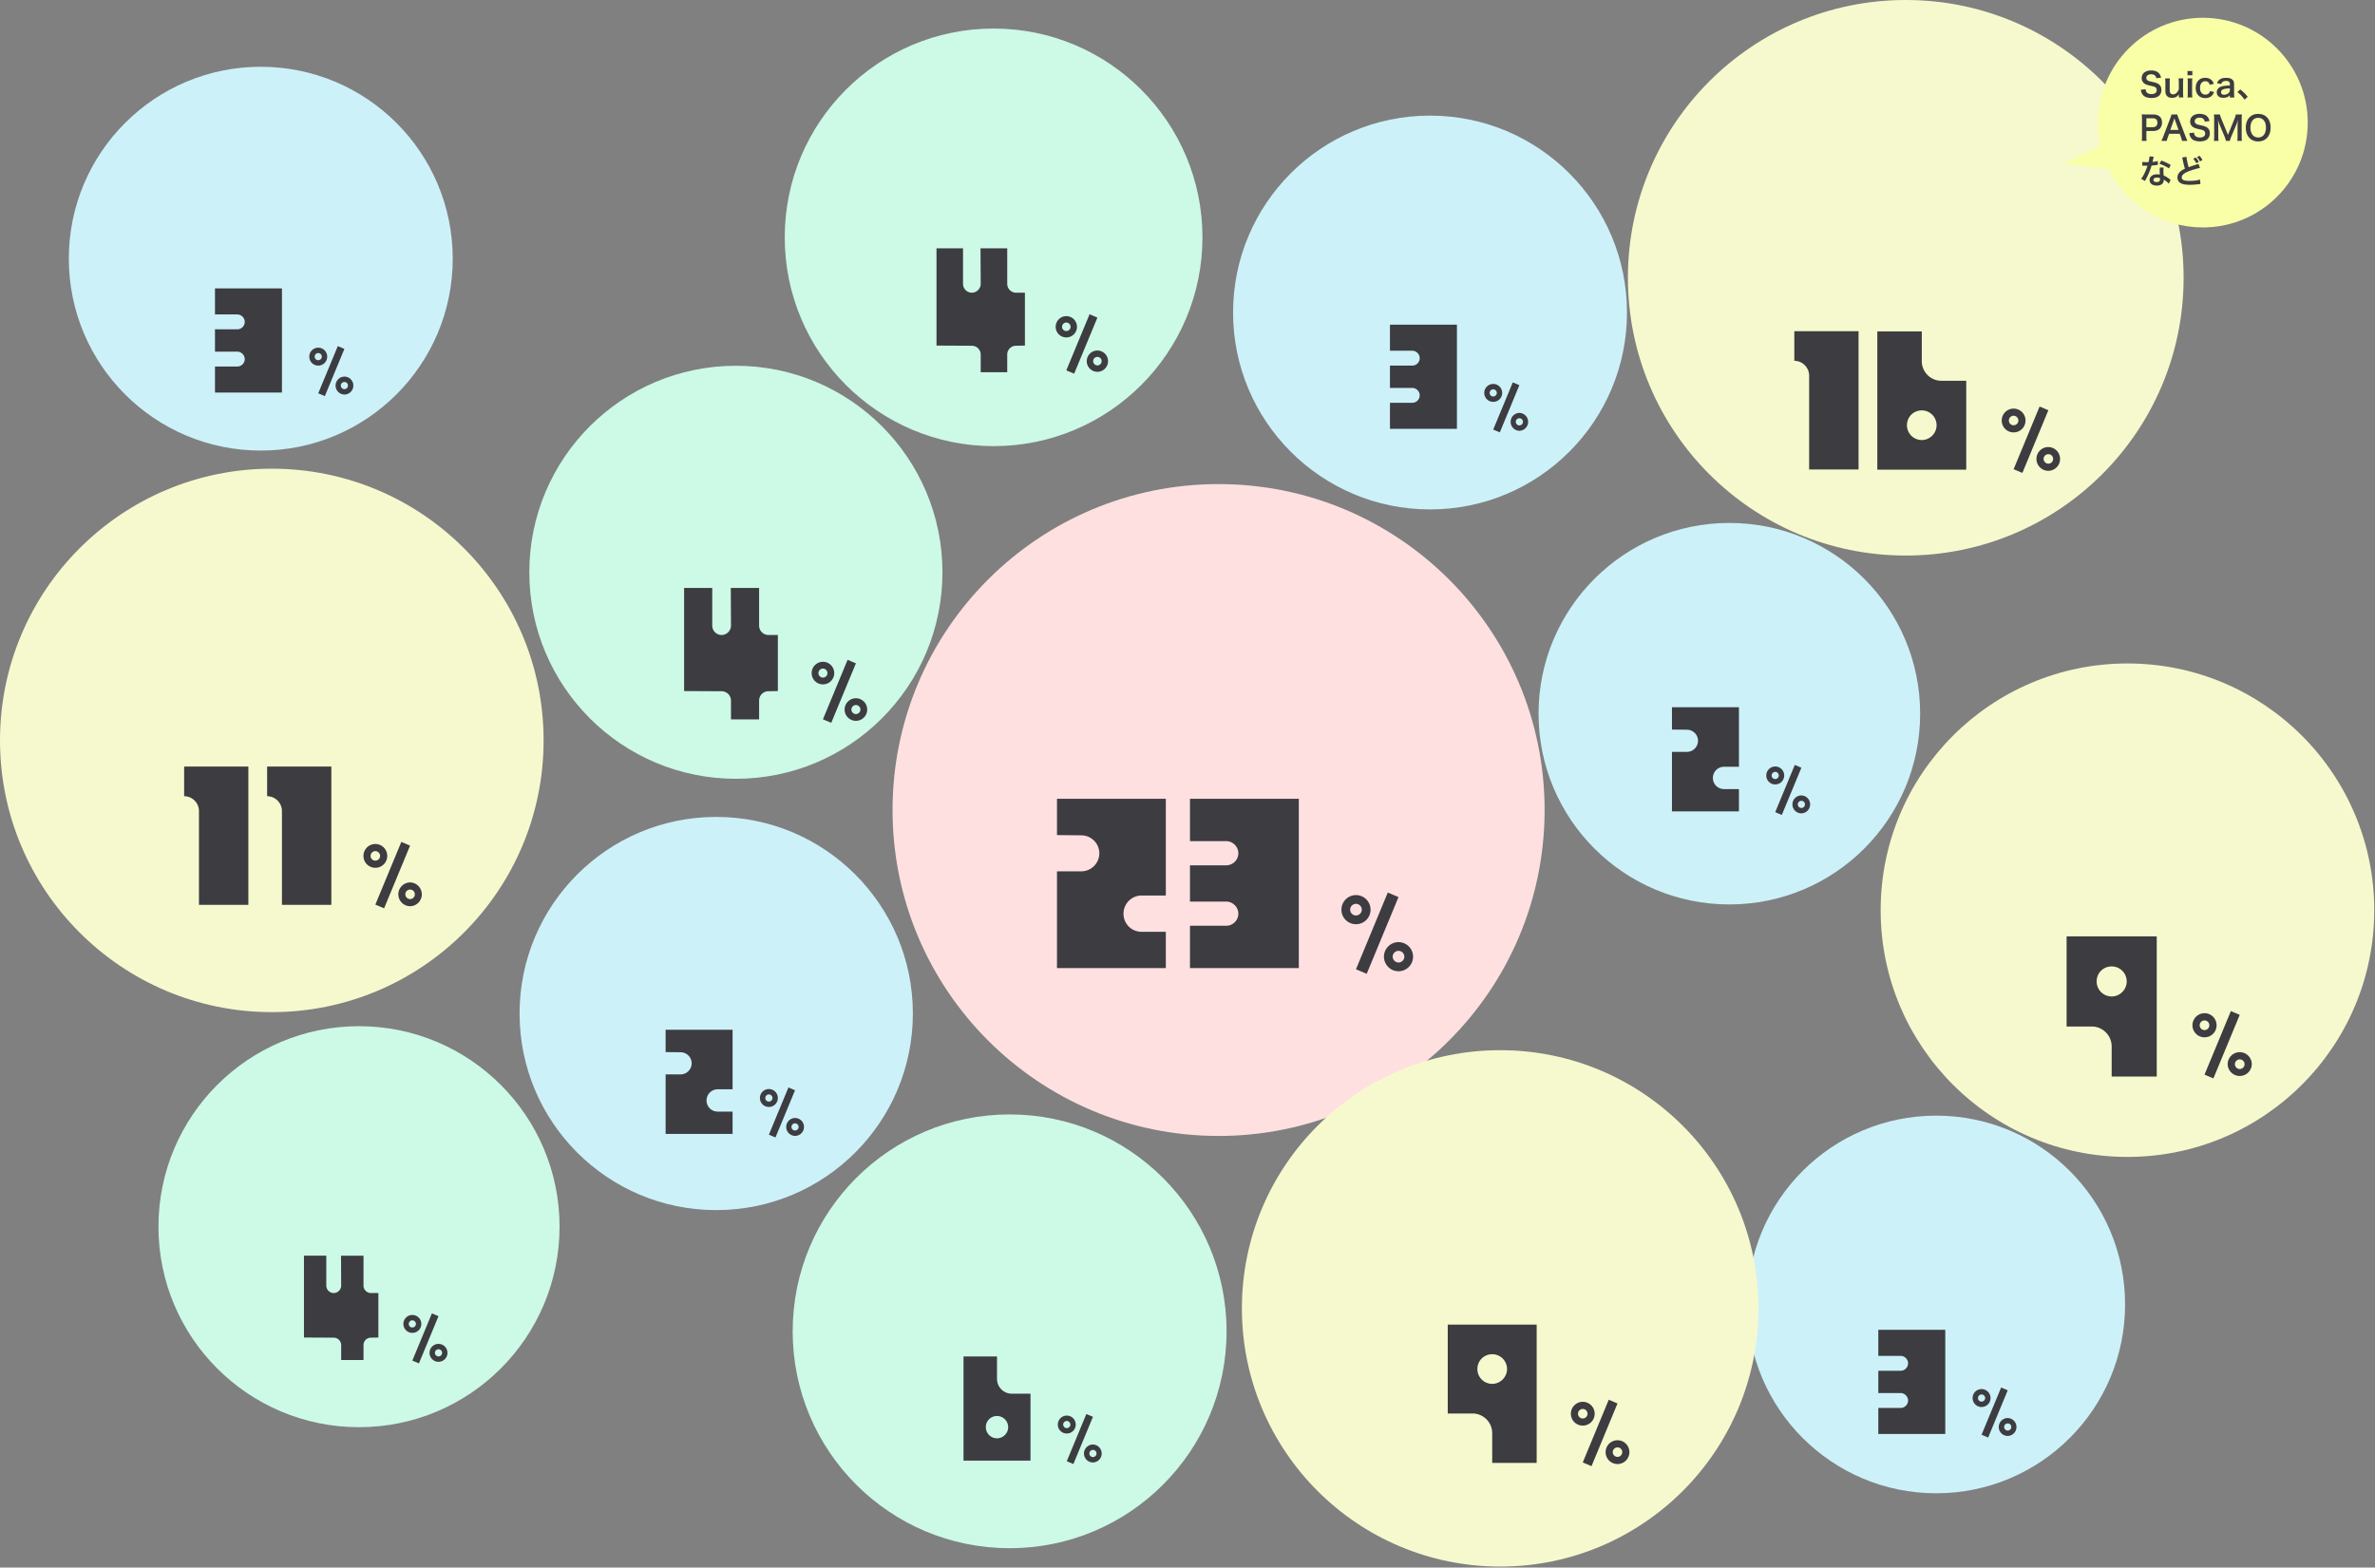
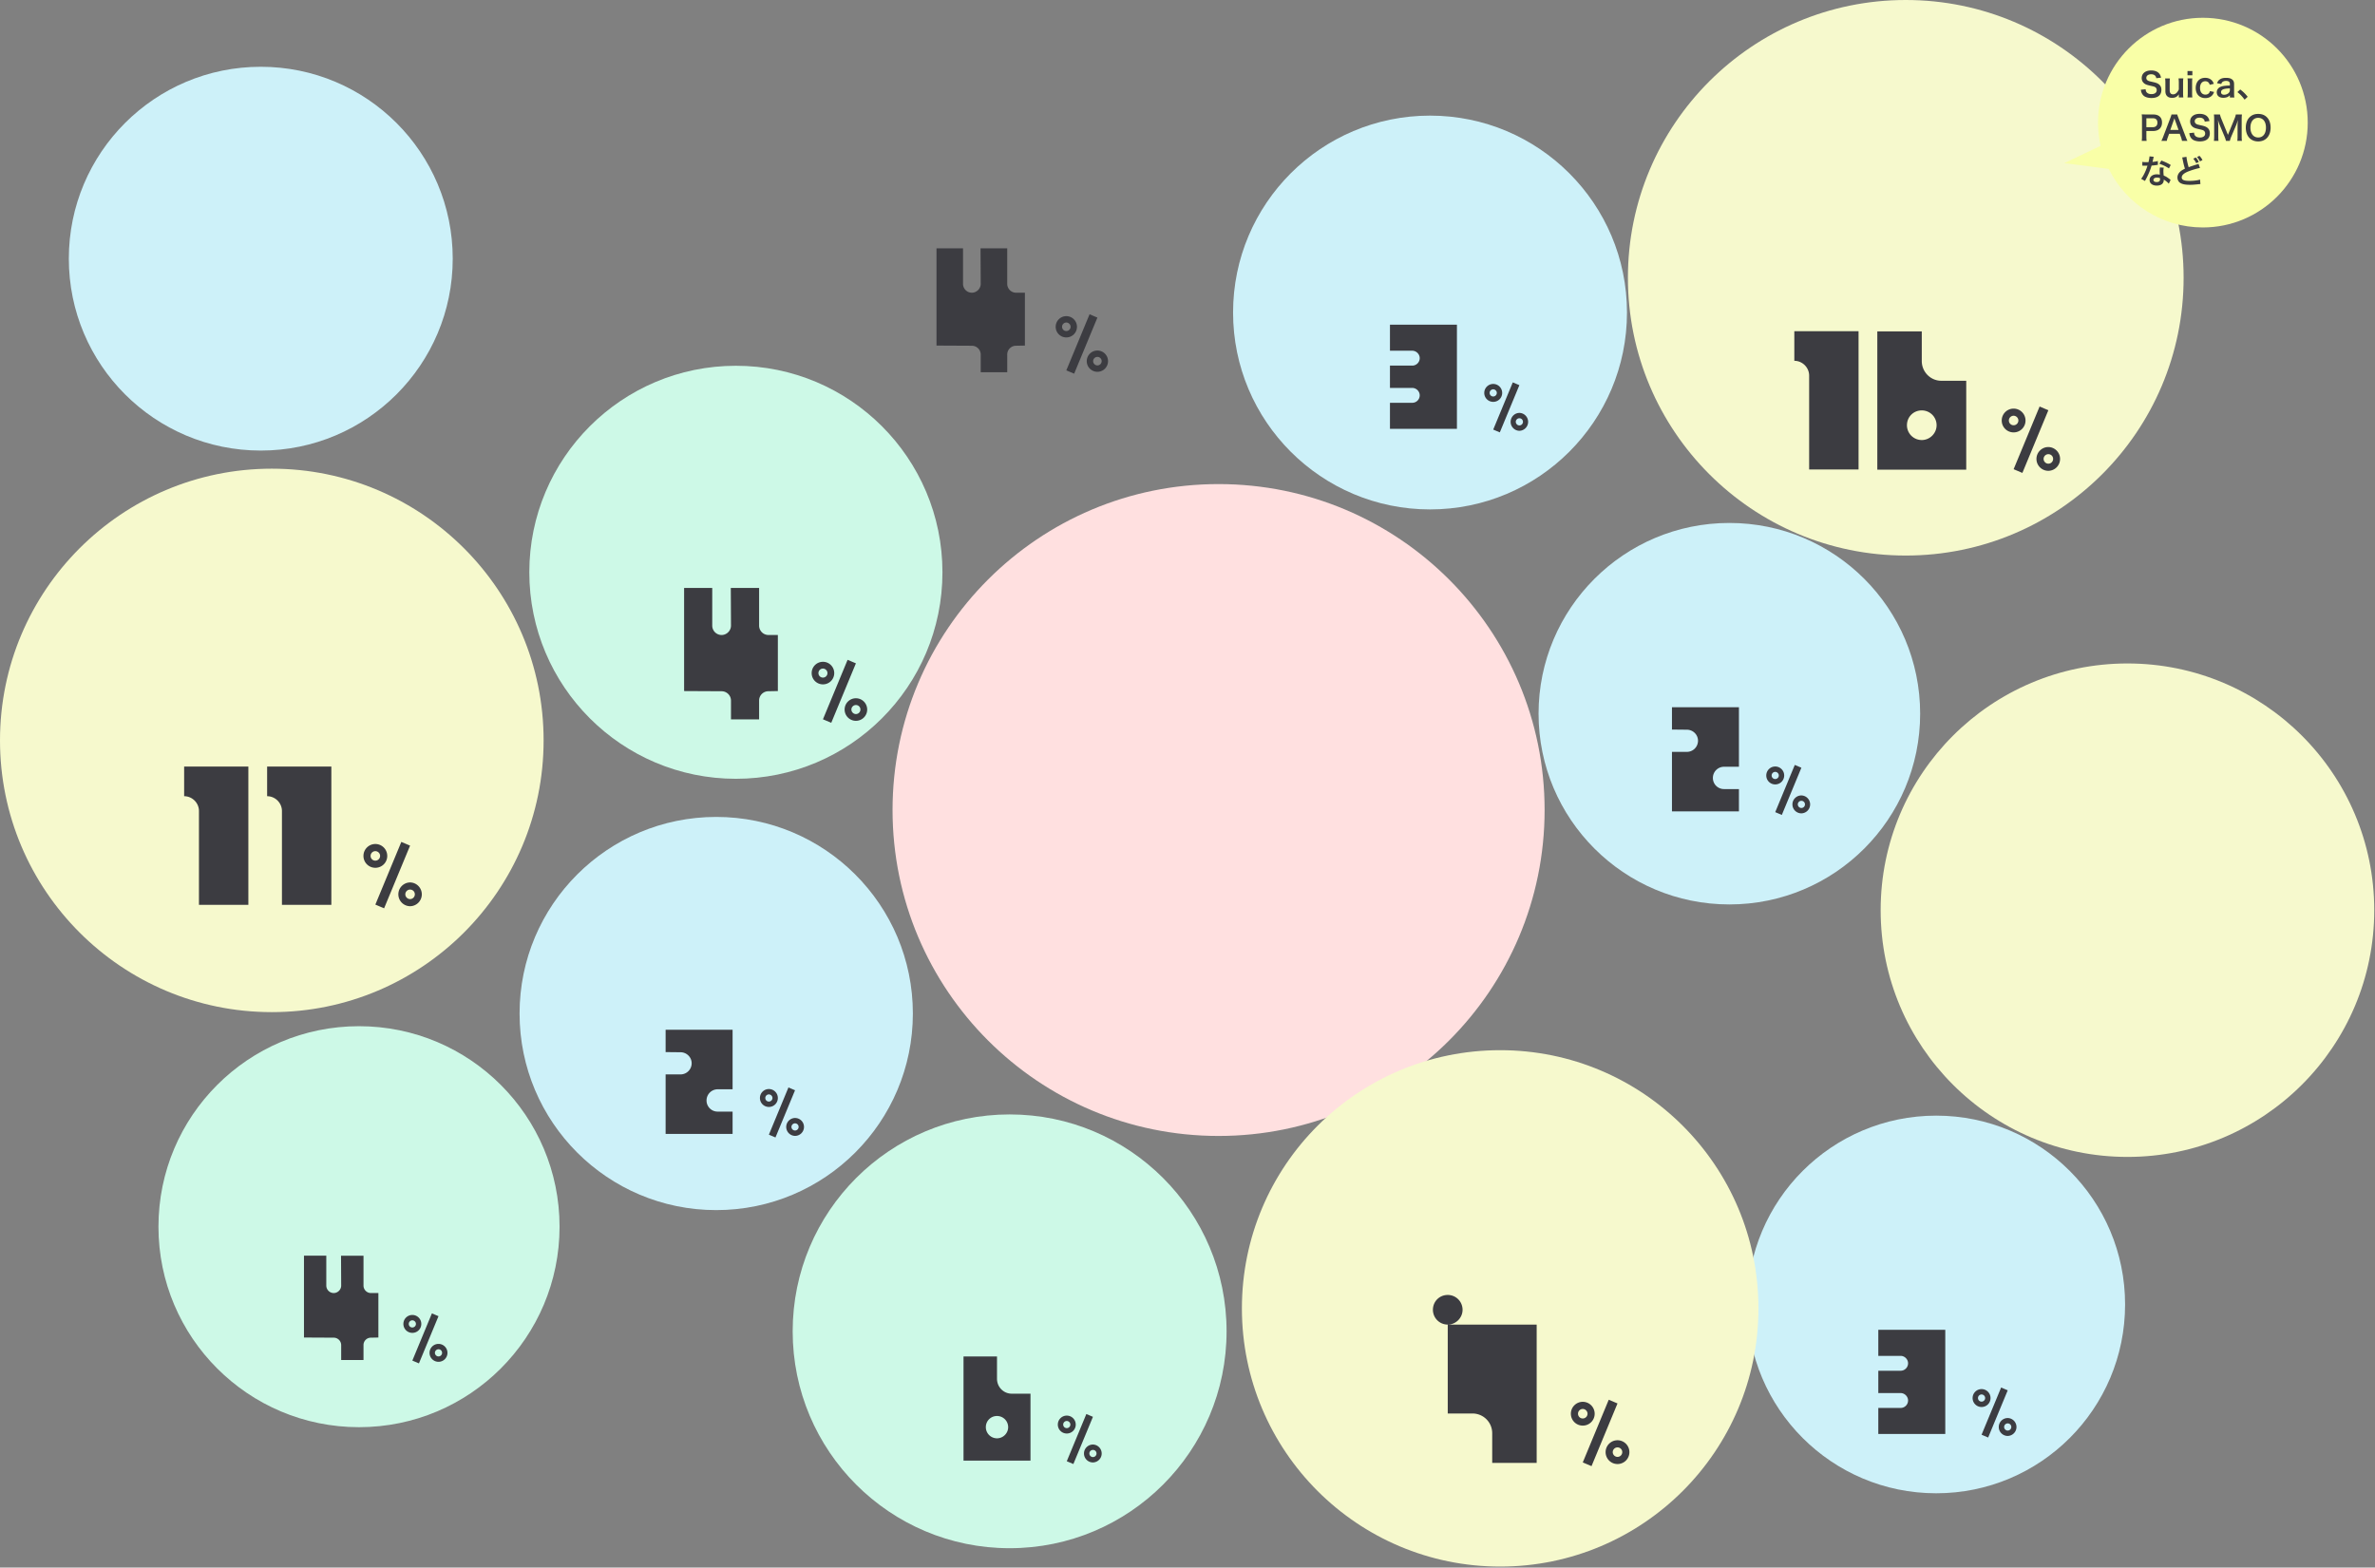
<svg xmlns="http://www.w3.org/2000/svg" width="930" height="614" fill="none">
  <rect width="100%" height="100%" fill="#808080" stroke="none" />
  <circle cx="833.064" cy="356.514" r="96.641" fill="#F6F9CD" />
-   <path d="M809.237 366.772h35.3v54.91h-17.65v-11.766a7.818 7.818 0 0 0-7.845-7.845h-9.805v-35.299Zm17.65 23.533c3.216 0 5.883-2.667 5.883-5.883a5.876 5.876 0 0 0-5.883-5.884c-3.295 0-5.883 2.589-5.883 5.884a5.875 5.875 0 0 0 5.883 5.883ZM863.247 396.863a4.723 4.723 0 0 1 4.721 4.721 4.7 4.7 0 0 1-4.721 4.722 4.7 4.7 0 0 1-4.722-4.722 4.724 4.724 0 0 1 4.722-4.721Zm0 6.61a1.894 1.894 0 0 0 1.888-1.889c0-1.019-.869-1.888-1.888-1.888a1.894 1.894 0 0 0-1.889 1.888 1.87 1.87 0 0 0 1.889 1.889Zm10.311-7.441 3.474 1.473-10.311 24.89-3.474-1.473 10.311-24.89Zm3.474 16.09a4.724 4.724 0 0 1 4.722 4.721 4.723 4.723 0 0 1-9.443 0 4.723 4.723 0 0 1 4.721-4.721Zm0 6.61a1.894 1.894 0 0 0 1.889-1.889 1.87 1.87 0 0 0-1.889-1.888 1.894 1.894 0 0 0-1.888 1.888c0 1.02.869 1.889 1.888 1.889Z" fill="#3C3C41" />
  <circle cx="746.256" cy="108.801" r="108.801" fill="#F6F9CD" />
  <path d="M702.619 141.327v-11.608h25.15v54.17h-19.347v-36.758c0-3.173-2.631-5.804-5.803-5.804Zm57.568 7.816h9.75v34.823h-34.823v-54.169h17.412v11.607c0 4.256 3.405 7.739 7.661 7.739Zm-7.661 23.215c3.173 0 5.804-2.631 5.804-5.804a5.795 5.795 0 0 0-5.804-5.803c-3.25 0-5.804 2.553-5.804 5.803a5.796 5.796 0 0 0 5.804 5.804ZM788.493 160.049a4.658 4.658 0 0 1 4.657 4.657 4.635 4.635 0 0 1-4.657 4.658 4.635 4.635 0 0 1-4.657-4.658 4.658 4.658 0 0 1 4.657-4.657Zm0 6.52a1.868 1.868 0 0 0 1.863-1.863c0-1.006-.857-1.863-1.863-1.863a1.869 1.869 0 0 0-1.863 1.863c0 1.044.82 1.863 1.863 1.863Zm10.172-7.34 3.428 1.453-10.172 24.554-3.428-1.453 10.172-24.554Zm3.428 15.873a4.658 4.658 0 0 1 0 9.315 4.66 4.66 0 0 1-4.658-4.658 4.66 4.66 0 0 1 4.658-4.657Zm0 6.52a1.869 1.869 0 0 0 1.863-1.863c0-1.043-.82-1.863-1.863-1.863-1.006 0-1.863.82-1.863 1.863 0 1.006.857 1.863 1.863 1.863Z" fill="#3C3C41" />
  <path fill-rule="evenodd" clip-rule="evenodd" d="M862.596 89.09c22.679 0 41.063-18.384 41.063-41.062 0-22.678-18.384-41.063-41.063-41.063-22.678 0-41.062 18.385-41.062 41.063 0 3.127.349 6.172 1.011 9.099L808.319 63.9l17.43 2.27c6.698 13.578 20.682 22.92 36.847 22.92Z" fill="#F9FFA7" style="mix-blend-mode:multiply" />
  <path d="m838.314 35.148 1.872-.195c.052.585.13.845.364 1.144.377.495 1.053.767 1.898.767 1.3 0 2.08-.584 2.08-1.56 0-.532-.247-.974-.65-1.196-.39-.207-.468-.22-2.262-.636-.975-.221-1.495-.43-1.963-.794-.663-.52-1.001-1.234-1.001-2.105 0-1.808 1.456-2.977 3.692-2.977 1.482 0 2.6.454 3.237 1.313.325.428.481.819.637 1.508l-1.859.22c-.078-.442-.169-.663-.39-.922-.338-.404-.91-.625-1.625-.625-1.131 0-1.898.573-1.898 1.418 0 .546.286.922.884 1.183.286.117.39.143 1.833.467 1.027.221 1.651.468 2.119.794.741.546 1.079 1.26 1.079 2.236 0 .922-.286 1.676-.819 2.21-.689.662-1.716.987-3.107.987-1.066 0-2.106-.26-2.73-.675-.52-.352-.897-.846-1.144-1.483-.117-.298-.169-.545-.247-1.078Zm14.766-4.433h1.872c-.091.56-.104.962-.104 1.69v4.082c0 .715.026 1.157.104 1.69h-1.768v-.688c0-.195 0-.234.013-.56-.715 1.014-1.43 1.392-2.665 1.392-.663 0-1.131-.117-1.56-.377-.715-.456-1.053-1.184-1.053-2.25v-3.288c0-.715-.039-1.21-.104-1.69h1.885c-.078.584-.091 1.026-.091 1.69v2.886c0 .753.195 1.234.598 1.481.195.104.468.182.715.182.936 0 1.677-.636 2.262-1.923v-2.626c0-.637-.039-1.131-.104-1.69Zm3.496-2.886h1.911v1.651h-1.911v-1.65Zm0 2.886h1.898c-.065.482-.091.91-.091 1.704v4.056c0 .715.026 1.157.091 1.703h-1.898c.078-.585.104-1.04.104-1.69v-4.082c0-.715-.026-1.157-.104-1.69Zm10.302 2.12-1.586.377c-.143-.404-.234-.586-.403-.794-.312-.39-.767-.598-1.339-.598-1.274 0-2.067 1.002-2.067 2.614 0 1.625.806 2.626 2.119 2.626.65 0 1.17-.26 1.495-.729.117-.181.182-.325.26-.65l1.612.326c-.182.52-.312.793-.546 1.105-.624.857-1.625 1.313-2.86 1.313-2.288 0-3.77-1.547-3.77-3.953 0-1.221.39-2.275 1.105-3.003.637-.65 1.547-.988 2.613-.988 1.274 0 2.288.494 2.912 1.404.169.26.273.468.455.95Zm6.292 5.343v-.845c-.52.494-.845.675-1.378.819a4.6 4.6 0 0 1-1.209.155c-1.586 0-2.548-.819-2.548-2.184 0-.91.572-1.728 1.469-2.105.845-.352 1.807-.482 3.666-.52v-.663c0-.755-.507-1.145-1.495-1.145-.52 0-1.053.143-1.352.378-.247.181-.364.364-.52.832l-1.664-.3c.299-.754.533-1.091 1.027-1.443.637-.468 1.365-.663 2.483-.663 1.248 0 2.002.221 2.561.768.442.415.611.91.611 1.794v3.497c0 .689.026 1.04.104 1.625h-1.755Zm0-2.9v-.65c-2.483.053-3.458.481-3.458 1.495 0 .611.455.989 1.183.989.689 0 1.365-.26 1.807-.69a1.55 1.55 0 0 0 .468-1.143Zm2.948.794 1.105-1.028c1.196.91 1.924 1.626 2.925 2.86l-1.209 1.131c-.949-1.286-1.69-2.066-2.821-2.963Zm-35.542 19.105h-1.924c.078-.52.104-.974.104-1.676v-7.033c0-.625-.026-1.093-.104-1.678.559.026.962.04 1.651.04h2.717c1.261 0 2.145.299 2.769.922.533.52.806 1.3.806 2.236 0 .989-.299 1.794-.871 2.392-.637.637-1.521.936-2.769.936h-2.483v2.171c0 .703.026 1.197.104 1.69Zm-.104-5.355h2.483c1.196 0 1.846-.638 1.846-1.782 0-.52-.143-.948-.429-1.248-.299-.325-.728-.468-1.417-.468h-2.483v3.498Zm16.086 5.355h-2.132a8.741 8.741 0 0 0-.364-1.364l-.52-1.418h-4.16l-.52 1.417c-.234.625-.286.82-.39 1.366h-2.132c.195-.351.455-.936.689-1.534l2.86-7.502c.247-.65.351-.975.416-1.313h2.262c.065.313.143.52.442 1.313l2.886 7.502c.325.831.481 1.196.663 1.534Zm-3.484-4.276-1.391-3.849c-.052-.142-.091-.298-.234-.727l-.247.727-1.352 3.849h3.224Zm4.207 1.247 1.872-.195c.052.585.13.845.364 1.144.377.495 1.053.767 1.898.767 1.3 0 2.08-.584 2.08-1.56 0-.532-.247-.974-.65-1.196-.39-.207-.468-.22-2.262-.636-.975-.221-1.495-.43-1.963-.794-.663-.52-1.001-1.234-1.001-2.105 0-1.807 1.456-2.977 3.692-2.977 1.482 0 2.6.455 3.237 1.313.325.428.481.819.637 1.508l-1.859.22c-.078-.441-.169-.663-.39-.922-.338-.404-.91-.625-1.625-.625-1.131 0-1.898.572-1.898 1.417 0 .547.286.924.884 1.184.286.116.39.142 1.833.467 1.027.221 1.651.468 2.119.794.741.546 1.079 1.26 1.079 2.236 0 .922-.286 1.676-.819 2.21-.689.662-1.716.987-3.107.987-1.066 0-2.106-.26-2.73-.675-.52-.352-.897-.846-1.144-1.483-.117-.298-.169-.545-.247-1.078Zm15.884 3.03h-1.534c-.065-.416-.273-1.027-.572-1.755l-1.872-4.46c-.247-.584-.364-.935-.663-1.989.052.69.104 1.756.104 2.042v4.264c0 .896.026 1.39.104 1.898h-1.82c.078-.52.104-1.027.104-1.898v-6.526c0-.846-.026-1.392-.104-1.924h2.379c.091.455.26 1 .481 1.547l2.639 6.447 2.626-6.447c.26-.638.377-1.053.468-1.547h2.392c-.078.623-.104 1.053-.104 1.924v6.526c0 .948.026 1.416.104 1.898h-1.82c.078-.533.104-1.002.104-1.898v-4.316c.052-1.131.091-1.794.104-1.99-.169.703-.416 1.43-.598 1.899l-1.95 4.576c-.26.61-.494 1.339-.572 1.729Zm11.08-10.556c1.43 0 2.535.416 3.419 1.3.949.949 1.456 2.366 1.456 4.056 0 3.288-1.911 5.42-4.862 5.42s-4.849-2.119-4.849-5.42c0-1.678.52-3.12 1.482-4.056.897-.884 1.976-1.3 3.354-1.3Zm.039 9.23c1.859 0 3.016-1.482 3.016-3.874 0-1.314-.364-2.367-1.027-3.03-.533-.52-1.222-.792-2.002-.792-1.872 0-3.055 1.482-3.055 3.834 0 1.3.377 2.392 1.053 3.069.533.52 1.222.793 2.015.793Zm-42.59 7.393 1.664.169c-.078.246-.078.246-.208.87-.065.313-.13.572-.273 1.145.897-.092 1.573-.209 2.08-.364l.039 1.495c-.143.013-.169.013-.416.064-.468.079-1.261.17-2.067.235a24.953 24.953 0 0 1-1.43 3.77c-.299.636-.416.87-.91 1.78-.169.313-.169.313-.247.468l-1.495-.831c.455-.599.819-1.184 1.261-2.08.507-1.04.728-1.573 1.222-3.069-.585.013-.663.013-.819.013-.169 0-.247 0-.52-.013l-.689-.013v-1.481c.468.09.962.117 1.755.117.156 0 .377 0 .663-.014.221-.922.364-1.703.39-2.261Zm8.32 3.38-.702 1.338c-1.131-.753-2.288-1.313-3.744-1.82l.78-1.26c1.534.584 2.509 1.04 3.666 1.741Zm-.052 5.862-.715 1.457c-.468-.56-1.222-1.17-1.989-1.612.013.117.026.208.026.26 0 .48-.221 1.04-.559 1.377-.455.469-1.235.729-2.158.729-1.716 0-2.834-.858-2.834-2.184 0-1.313 1.157-2.236 2.808-2.236.39 0 .663.025 1.209.116a24.671 24.671 0 0 1-.065-1.495c0-.507.026-.883.104-1.313l1.508.079c-.13.48-.156.78-.156 1.313 0 .52.026 1.04.117 1.78.936.416 1.066.482 2.054 1.197.195.13.247.181.455.35.104.104.104.104.195.182Zm-4.16-.715c-.455-.156-.767-.208-1.17-.208-.845 0-1.391.352-1.391.898 0 .532.468.844 1.274.844.884 0 1.313-.364 1.313-1.091 0-.13-.026-.443-.026-.443Zm8.684-8.086 1.69-.26c.052.871.442 2.743.858 4.07.845-.325.845-.325 3.367-1.144.234-.079.299-.105.494-.196l.559 1.638c-1.131.209-2.834.703-4.29 1.249-1.898.701-2.847 1.52-2.847 2.456 0 .95.884 1.353 2.977 1.353 1.625 0 3.224-.196 4.199-.52l.143 1.768c-.286.013-.351.013-1.053.09-1.404.144-2.132.195-3.042.195-1.807 0-2.938-.22-3.77-.715-.715-.428-1.131-1.222-1.131-2.17 0-.859.416-1.69 1.157-2.328.507-.428.923-.688 1.768-1.105-.325-1.052-.546-1.923-.871-3.535-.13-.624-.143-.65-.208-.845Zm4.342.468 1.001-.468c.52.572.754.91 1.17 1.742l-1.001.495c-.377-.755-.702-1.236-1.17-1.769Zm3.614.533-.975.52a8.964 8.964 0 0 0-1.144-1.715l.949-.456c.507.547.806.975 1.17 1.651Z" fill="#3C3C41" />
  <circle cx="677.18" cy="279.547" r="74.712" fill="#CDF1F9" />
  <path d="m660.535 285.82-5.828-.058v-8.741h26.224v23.31h-5.827a4.364 4.364 0 0 0-4.371 4.37 4.328 4.328 0 0 0 4.371 4.371h5.827v8.741h-26.224v-23.31h5.828a4.364 4.364 0 0 0 4.37-4.37c0-2.39-1.981-4.313-4.37-4.313ZM695.143 300.232a3.51 3.51 0 0 1 3.508 3.508 3.49 3.49 0 0 1-3.508 3.507 3.49 3.49 0 0 1-3.507-3.507 3.509 3.509 0 0 1 3.507-3.508Zm0 4.911c.758 0 1.403-.618 1.403-1.403 0-.758-.645-1.403-1.403-1.403-.785 0-1.402.645-1.402 1.403a1.39 1.39 0 0 0 1.402 1.403Zm7.66-5.528 2.582 1.094-7.66 18.491-2.582-1.094 7.66-18.491Zm2.582 11.953a3.508 3.508 0 0 1 0 7.014 3.509 3.509 0 0 1-3.508-3.507 3.509 3.509 0 0 1 3.508-3.507Zm0 4.91c.785 0 1.403-.645 1.403-1.403a1.39 1.39 0 0 0-1.403-1.403c-.758 0-1.403.618-1.403 1.403 0 .758.645 1.403 1.403 1.403Z" fill="#3C3C41" />
  <circle cx="477.169" cy="317.276" r="127.667" fill="#FFE0E0" />
-   <path d="m423.364 327.187-9.471-.094v-14.208h42.622v37.886h-9.472c-3.978 0-7.103 3.221-7.103 7.104 0 3.978 3.125 7.104 7.103 7.104h9.472v14.207h-42.622V341.3h9.471c3.884 0 7.104-3.126 7.104-7.104 0-3.883-3.22-7.009-7.104-7.009Zm85.226 51.999h-42.622v-16.575h14.207c2.557 0 4.736-2.084 4.736-4.736 0-2.557-2.179-4.736-4.736-4.736h-14.207v-14.207h14.207c2.557 0 4.736-2.084 4.736-4.736 0-2.557-2.179-4.736-4.736-4.736h-14.207v-16.575h42.622v66.301ZM530.979 350.601c3.146 0 5.7 2.554 5.7 5.701 0 3.192-2.554 5.7-5.7 5.7a5.674 5.674 0 0 1-5.701-5.7 5.703 5.703 0 0 1 5.701-5.701Zm0 7.981a2.287 2.287 0 0 0 2.28-2.28c0-1.231-1.049-2.28-2.28-2.28a2.287 2.287 0 0 0-2.28 2.28 2.258 2.258 0 0 0 2.28 2.28Zm12.45-8.984 4.195 1.779-12.45 30.052-4.195-1.778 12.45-30.053Zm4.195 19.427a5.703 5.703 0 0 1 5.701 5.701c0 3.146-2.554 5.7-5.701 5.7a5.702 5.702 0 0 1-5.7-5.7 5.702 5.702 0 0 1 5.7-5.701Zm0 7.981a2.287 2.287 0 0 0 2.28-2.28 2.258 2.258 0 0 0-2.28-2.281 2.287 2.287 0 0 0-2.28 2.281c0 1.231 1.049 2.28 2.28 2.28Z" fill="#3C3C41" />
  <circle cx="395.348" cy="521.465" r="84.953" fill="#CDF9E7" />
  <path d="M396.175 545.893h7.343v26.223h-26.224v-40.792h13.112v8.741c0 3.205 2.564 5.828 5.769 5.828Zm-5.769 17.482c2.389 0 4.371-1.981 4.371-4.371a4.365 4.365 0 0 0-4.371-4.37 4.328 4.328 0 0 0-4.37 4.37 4.364 4.364 0 0 0 4.37 4.371ZM417.73 554.477a3.51 3.51 0 0 1 3.508 3.508 3.491 3.491 0 0 1-3.508 3.507 3.49 3.49 0 0 1-3.507-3.507 3.508 3.508 0 0 1 3.507-3.508Zm0 4.91c.758 0 1.403-.617 1.403-1.402 0-.758-.645-1.403-1.403-1.403-.785 0-1.403.645-1.403 1.403a1.39 1.39 0 0 0 1.403 1.402Zm7.66-5.527 2.582 1.094-7.66 18.491-2.582-1.095 7.66-18.49Zm2.582 11.953a3.508 3.508 0 0 1 0 7.014 3.509 3.509 0 0 1-3.508-3.507 3.509 3.509 0 0 1 3.508-3.507Zm0 4.91c.785 0 1.403-.645 1.403-1.403a1.39 1.39 0 0 0-1.403-1.403c-.758 0-1.403.617-1.403 1.403 0 .758.645 1.403 1.403 1.403Z" fill="#3C3C41" />
  <circle cx="758.181" cy="510.945" r="73.96" fill="#CDF1F9" />
  <path d="M761.729 561.676h-26.224v-10.198h8.741a2.922 2.922 0 0 0 2.914-2.914c0-1.573-1.34-2.914-2.914-2.914h-8.741v-8.741h8.741a2.922 2.922 0 0 0 2.914-2.914c0-1.573-1.34-2.913-2.914-2.913h-8.741v-10.198h26.224v40.792ZM775.941 544.095a3.51 3.51 0 0 1 3.508 3.508 3.491 3.491 0 0 1-3.508 3.507 3.49 3.49 0 0 1-3.507-3.507 3.509 3.509 0 0 1 3.507-3.508Zm0 4.91c.758 0 1.403-.617 1.403-1.402 0-.758-.645-1.403-1.403-1.403-.785 0-1.403.645-1.403 1.403a1.39 1.39 0 0 0 1.403 1.402Zm7.66-5.527 2.582 1.094-7.66 18.491-2.582-1.095 7.66-18.49Zm2.582 11.953a3.508 3.508 0 0 1 0 7.014 3.509 3.509 0 0 1-3.508-3.507 3.509 3.509 0 0 1 3.508-3.507Zm0 4.91c.785 0 1.403-.645 1.403-1.403a1.39 1.39 0 0 0-1.403-1.403c-.758 0-1.403.617-1.403 1.403 0 .758.645 1.403 1.403 1.403Z" fill="#3C3C41" />
  <path d="M212.866 290.01c0 58.781-47.652 106.433-106.433 106.433C47.652 396.443 0 348.791 0 290.01c0-58.781 47.652-106.433 106.433-106.433 58.781 0 106.433 47.652 106.433 106.433Z" fill="#F6F9CD" />
  <path d="M72.105 311.867v-11.608h25.15v54.17H77.909v-36.758c0-3.173-2.631-5.804-5.804-5.804Zm32.495 0v-11.608h25.151v54.17h-19.347v-36.758c0-3.173-2.631-5.804-5.804-5.804ZM146.979 330.589a4.66 4.66 0 0 1 4.658 4.657 4.636 4.636 0 0 1-4.658 4.658 4.635 4.635 0 0 1-4.657-4.658 4.659 4.659 0 0 1 4.657-4.657Zm0 6.52a1.868 1.868 0 0 0 1.863-1.863c0-1.006-.857-1.863-1.863-1.863a1.869 1.869 0 0 0-1.863 1.863c0 1.044.82 1.863 1.863 1.863Zm10.172-7.34 3.428 1.453-10.172 24.554-3.428-1.453 10.172-24.554Zm3.428 15.873a4.658 4.658 0 0 1 0 9.315 4.658 4.658 0 0 1 0-9.315Zm0 6.52a1.869 1.869 0 0 0 1.863-1.863c0-1.043-.82-1.863-1.863-1.863-1.006 0-1.863.82-1.863 1.863 0 1.006.857 1.863 1.863 1.863Z" fill="#3C3C41" />
  <circle cx="102.115" cy="101.319" r="75.164" fill="#CDF1F9" />
-   <path d="M110.407 153.762H84.183v-10.198h8.741c1.574 0 2.914-1.282 2.914-2.913 0-1.574-1.34-2.914-2.914-2.914h-8.741v-8.741h8.741a2.922 2.922 0 0 0 2.914-2.914c0-1.574-1.34-2.914-2.914-2.914h-8.741V112.97h26.224v40.792ZM124.619 136.182a3.508 3.508 0 0 1 3.507 3.507 3.49 3.49 0 0 1-3.507 3.507 3.49 3.49 0 0 1-3.507-3.507 3.508 3.508 0 0 1 3.507-3.507Zm0 4.91c.758 0 1.403-.618 1.403-1.403 0-.758-.645-1.403-1.403-1.403-.786 0-1.403.645-1.403 1.403a1.39 1.39 0 0 0 1.403 1.403Zm7.66-5.528 2.581 1.095-7.66 18.49-2.581-1.094 7.66-18.491Zm2.581 11.953a3.509 3.509 0 0 1 3.508 3.507 3.51 3.51 0 0 1-3.508 3.508 3.508 3.508 0 0 1 0-7.015Zm0 4.91c.786 0 1.403-.645 1.403-1.403a1.39 1.39 0 0 0-1.403-1.403c-.757 0-1.403.618-1.403 1.403 0 .758.646 1.403 1.403 1.403Z" fill="#3C3C41" />
-   <circle cx="389.072" cy="92.966" r="81.784" fill="#CDF9E7" />
  <path d="m380.563 135.425-13.848-.069V97.273h10.386v13.918c0 1.869 1.523 3.462 3.462 3.462 1.87 0 3.462-1.593 3.462-3.462l-.069-13.918h10.455v13.918c0 1.869 1.524 3.462 3.463 3.462h3.462v20.703l-3.462.069a3.429 3.429 0 0 0-3.463 3.462v6.924h-10.386v-6.924c0-1.939-1.592-3.462-3.462-3.462ZM417.55 123.831c2.3 0 4.167 1.867 4.167 4.167a4.147 4.147 0 0 1-4.167 4.167 4.147 4.147 0 0 1-4.167-4.167c0-2.3 1.867-4.167 4.167-4.167Zm0 5.834c.9 0 1.667-.733 1.667-1.667 0-.9-.767-1.667-1.667-1.667-.933 0-1.667.767-1.667 1.667a1.65 1.65 0 0 0 1.667 1.667Zm9.101-6.568 3.068 1.301-9.102 21.97-3.067-1.301 9.101-21.97Zm3.068 14.202c2.3 0 4.167 1.867 4.167 4.168 0 2.3-1.867 4.167-4.167 4.167a4.169 4.169 0 0 1-4.168-4.167 4.17 4.17 0 0 1 4.168-4.168Zm0 5.835c.933 0 1.667-.767 1.667-1.667a1.65 1.65 0 0 0-1.667-1.667c-.901 0-1.667.733-1.667 1.667 0 .9.766 1.667 1.667 1.667Z" fill="#3C3C41" />
  <circle cx="587.435" cy="512.48" r="101.134" fill="#F6F9CD" />
-   <path d="M566.906 518.829h34.823v54.17h-17.412v-11.608a7.712 7.712 0 0 0-7.738-7.739h-9.673v-34.823Zm17.411 23.216c3.173 0 5.804-2.631 5.804-5.804a5.796 5.796 0 0 0-5.804-5.804c-3.25 0-5.804 2.554-5.804 5.804a5.796 5.796 0 0 0 5.804 5.804ZM619.78 549.081a4.66 4.66 0 0 1 4.658 4.658 4.636 4.636 0 0 1-4.658 4.657 4.635 4.635 0 0 1-4.657-4.657 4.66 4.66 0 0 1 4.657-4.658Zm0 6.521c1.006 0 1.863-.82 1.863-1.863 0-1.006-.857-1.863-1.863-1.863a1.869 1.869 0 0 0-1.863 1.863c0 1.043.82 1.863 1.863 1.863Zm10.172-7.34 3.428 1.453-10.172 24.554-3.428-1.453 10.172-24.554Zm3.428 15.872a4.658 4.658 0 1 1-4.658 4.658 4.66 4.66 0 0 1 4.658-4.658Zm0 6.521a1.869 1.869 0 0 0 1.863-1.863c0-1.044-.82-1.863-1.863-1.863a1.868 1.868 0 0 0-1.863 1.863c0 1.006.857 1.863 1.863 1.863Z" fill="#3C3C41" />
+   <path d="M566.906 518.829h34.823v54.17h-17.412v-11.608a7.712 7.712 0 0 0-7.738-7.739h-9.673v-34.823Zc3.173 0 5.804-2.631 5.804-5.804a5.796 5.796 0 0 0-5.804-5.804c-3.25 0-5.804 2.554-5.804 5.804a5.796 5.796 0 0 0 5.804 5.804ZM619.78 549.081a4.66 4.66 0 0 1 4.658 4.658 4.636 4.636 0 0 1-4.658 4.657 4.635 4.635 0 0 1-4.657-4.657 4.66 4.66 0 0 1 4.657-4.658Zm0 6.521c1.006 0 1.863-.82 1.863-1.863 0-1.006-.857-1.863-1.863-1.863a1.869 1.869 0 0 0-1.863 1.863c0 1.043.82 1.863 1.863 1.863Zm10.172-7.34 3.428 1.453-10.172 24.554-3.428-1.453 10.172-24.554Zm3.428 15.872a4.658 4.658 0 1 1-4.658 4.658 4.66 4.66 0 0 1 4.658-4.658Zm0 6.521a1.869 1.869 0 0 0 1.863-1.863c0-1.044-.82-1.863-1.863-1.863a1.868 1.868 0 0 0-1.863 1.863c0 1.006.857 1.863 1.863 1.863Z" fill="#3C3C41" />
  <circle cx="288.157" cy="224.157" r="80.887" fill="#CDF9E7" />
  <path d="m282.567 270.751-14.685-.073v-40.383h11.014v14.758c0 1.982 1.615 3.671 3.671 3.671 1.982 0 3.671-1.689 3.671-3.671l-.073-14.758h11.086v14.758c0 1.982 1.616 3.671 3.671 3.671h3.672v21.954l-3.672.073a3.636 3.636 0 0 0-3.671 3.671v7.342h-11.013v-7.342c0-2.056-1.689-3.671-3.671-3.671ZM322.251 259.222a4.421 4.421 0 0 1 4.419 4.419 4.398 4.398 0 0 1-4.419 4.419 4.397 4.397 0 0 1-4.419-4.419 4.42 4.42 0 0 1 4.419-4.419Zm0 6.187c.954 0 1.767-.778 1.767-1.768 0-.954-.813-1.767-1.767-1.767-.99 0-1.768.813-1.768 1.767 0 .99.778 1.768 1.768 1.768Zm9.651-6.964 3.252 1.378-9.651 23.297-3.252-1.379 9.651-23.296Zm3.252 15.059a4.421 4.421 0 0 1 4.419 4.419 4.42 4.42 0 0 1-4.419 4.419 4.42 4.42 0 0 1-4.419-4.419 4.421 4.421 0 0 1 4.419-4.419Zm0 6.187c.99 0 1.768-.813 1.768-1.768a1.75 1.75 0 0 0-1.768-1.767c-.955 0-1.768.777-1.768 1.767 0 .955.813 1.768 1.768 1.768Z" fill="#3C3C41" />
  <circle cx="280.456" cy="396.985" r="77.002" fill="#CDF1F9" />
  <path d="m266.47 412.154-5.827-.058v-8.741h26.224v23.31h-5.828a4.364 4.364 0 0 0-4.37 4.371 4.328 4.328 0 0 0 4.37 4.37h5.828v8.741h-26.224v-23.31h5.827a4.364 4.364 0 0 0 4.371-4.37c0-2.389-1.981-4.313-4.371-4.313ZM301.079 426.567a3.508 3.508 0 0 1 3.507 3.507 3.49 3.49 0 0 1-3.507 3.507 3.49 3.49 0 0 1-3.507-3.507 3.508 3.508 0 0 1 3.507-3.507Zm0 4.91c.758 0 1.403-.617 1.403-1.403 0-.758-.645-1.403-1.403-1.403-.786 0-1.403.645-1.403 1.403 0 .786.617 1.403 1.403 1.403Zm7.66-5.528 2.581 1.095-7.66 18.49-2.581-1.094 7.66-18.491Zm2.581 11.953a3.509 3.509 0 0 1 3.508 3.507 3.51 3.51 0 0 1-3.508 3.508 3.508 3.508 0 0 1 0-7.015Zm0 4.91c.786 0 1.403-.645 1.403-1.403 0-.785-.617-1.402-1.403-1.402-.757 0-1.403.617-1.403 1.402 0 .758.646 1.403 1.403 1.403Z" fill="#3C3C41" />
  <circle cx="140.58" cy="480.484" r="78.532" fill="#CDF9E7" />
  <path d="m130.686 523.956-11.655-.059v-32.051h8.741v11.713a2.922 2.922 0 0 0 2.914 2.914c1.573 0 2.913-1.34 2.913-2.914l-.058-11.713h8.8v11.713c0 1.574 1.282 2.914 2.913 2.914h2.914v17.424l-2.914.059a2.885 2.885 0 0 0-2.913 2.913v5.828h-8.742v-5.828a2.922 2.922 0 0 0-2.913-2.913ZM161.467 515.058a3.508 3.508 0 0 1 3.507 3.507 3.49 3.49 0 0 1-3.507 3.507 3.491 3.491 0 0 1-3.508-3.507 3.509 3.509 0 0 1 3.508-3.507Zm0 4.91c.757 0 1.403-.617 1.403-1.403 0-.757-.646-1.403-1.403-1.403-.786 0-1.403.646-1.403 1.403 0 .786.617 1.403 1.403 1.403Zm7.66-5.527 2.581 1.094-7.66 18.49-2.581-1.094 7.66-18.49Zm2.581 11.952a3.508 3.508 0 1 1-3.507 3.508 3.509 3.509 0 0 1 3.507-3.508Zm0 4.911c.786 0 1.403-.646 1.403-1.403 0-.786-.617-1.403-1.403-1.403-.758 0-1.403.617-1.403 1.403 0 .757.645 1.403 1.403 1.403Z" fill="#3C3C41" />
  <circle cx="559.968" cy="122.411" r="77.124" fill="#CDF1F9" />
  <path d="M570.502 167.971h-26.223v-10.198h8.741a2.923 2.923 0 0 0 2.914-2.914c0-1.573-1.341-2.913-2.914-2.913h-8.741v-8.742h8.741c1.573 0 2.914-1.282 2.914-2.913 0-1.574-1.341-2.914-2.914-2.914h-8.741v-10.198h26.223v40.792ZM584.715 150.39a3.509 3.509 0 0 1 3.507 3.508 3.49 3.49 0 0 1-3.507 3.507 3.491 3.491 0 0 1-3.508-3.507 3.51 3.51 0 0 1 3.508-3.508Zm0 4.91c.757 0 1.403-.617 1.403-1.402 0-.758-.646-1.403-1.403-1.403-.786 0-1.403.645-1.403 1.403 0 .785.617 1.402 1.403 1.402Zm7.66-5.527 2.581 1.094-7.66 18.491-2.581-1.095 7.66-18.49Zm2.581 11.953a3.508 3.508 0 0 1 0 7.014 3.508 3.508 0 0 1 0-7.014Zm0 4.91c.786 0 1.403-.645 1.403-1.403 0-.786-.617-1.403-1.403-1.403-.758 0-1.403.617-1.403 1.403 0 .758.645 1.403 1.403 1.403Z" fill="#3C3C41" />
</svg>